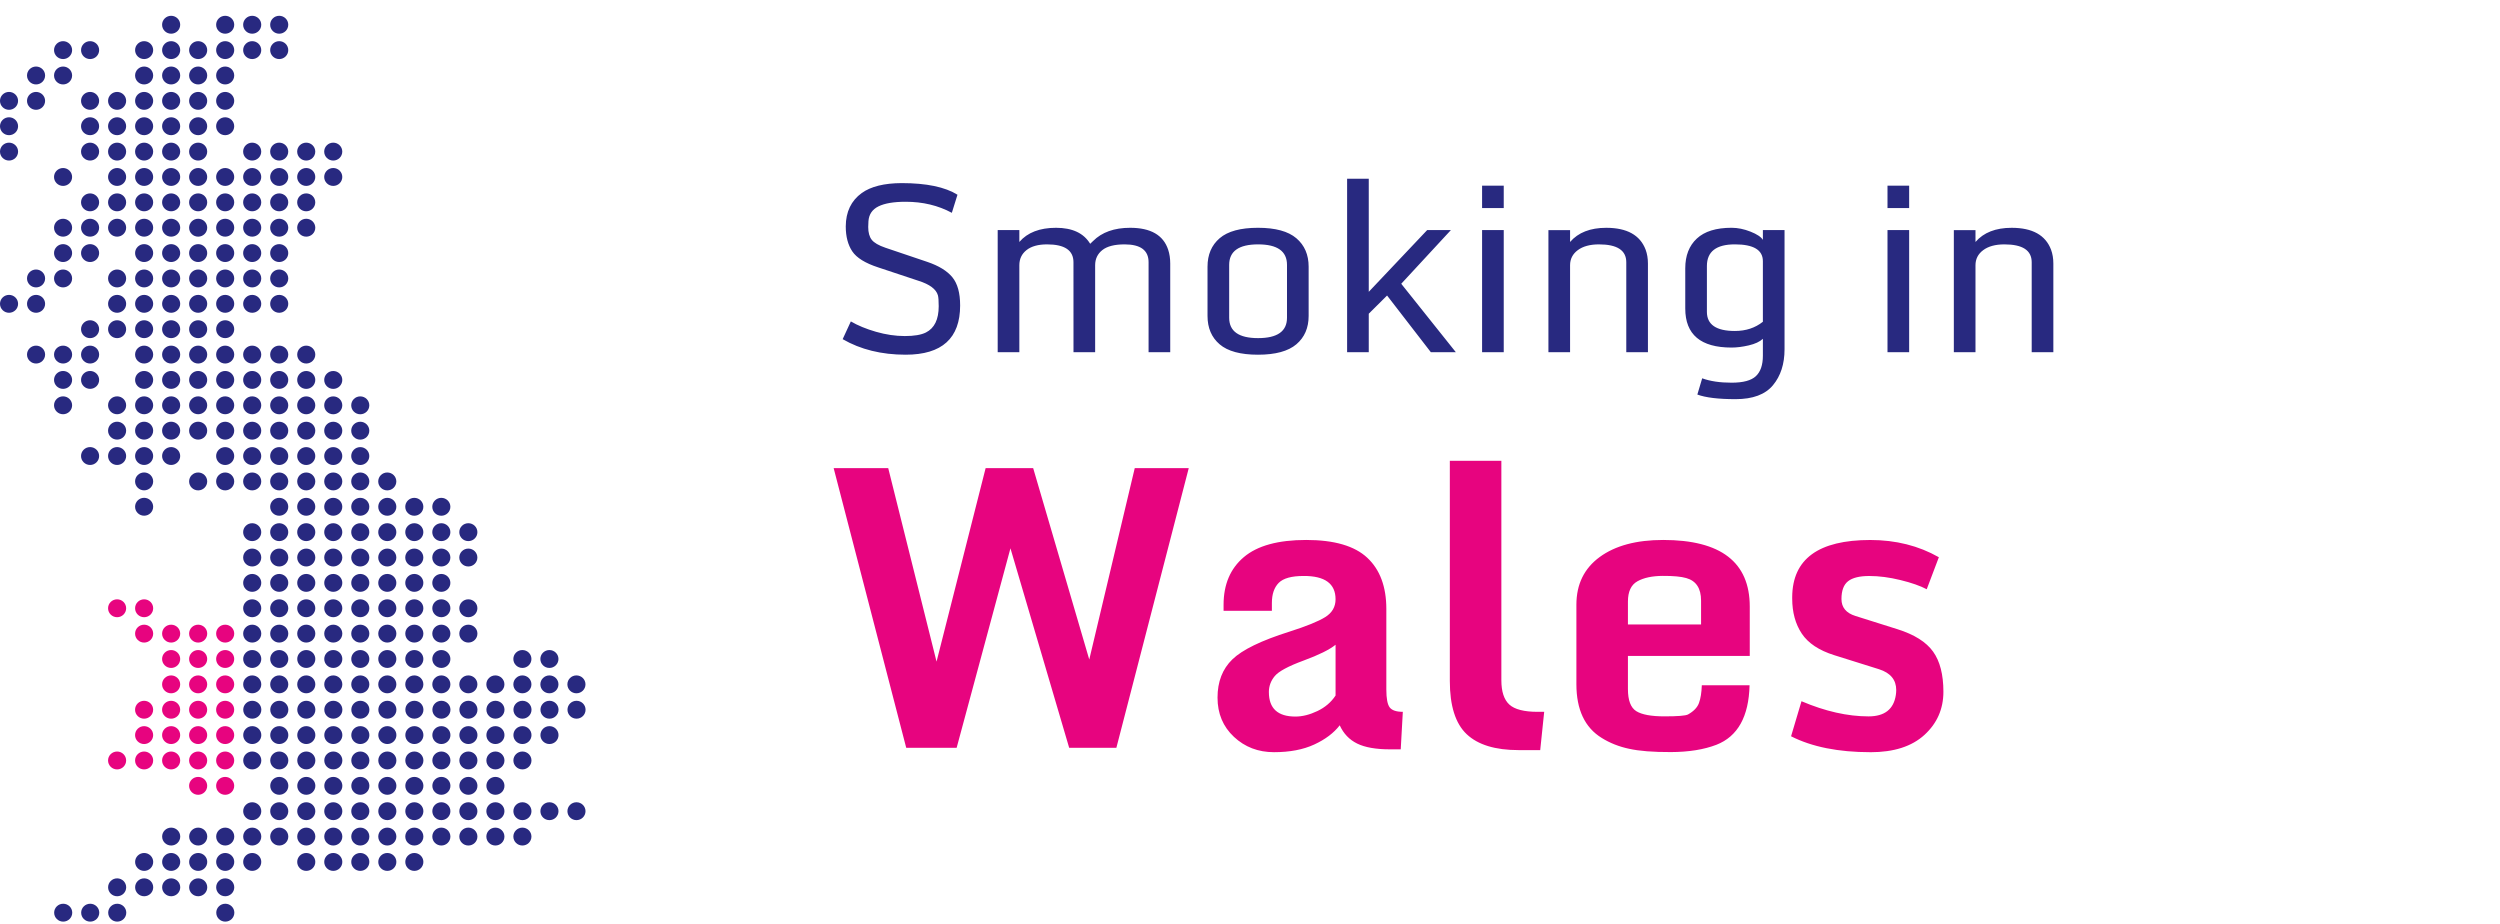
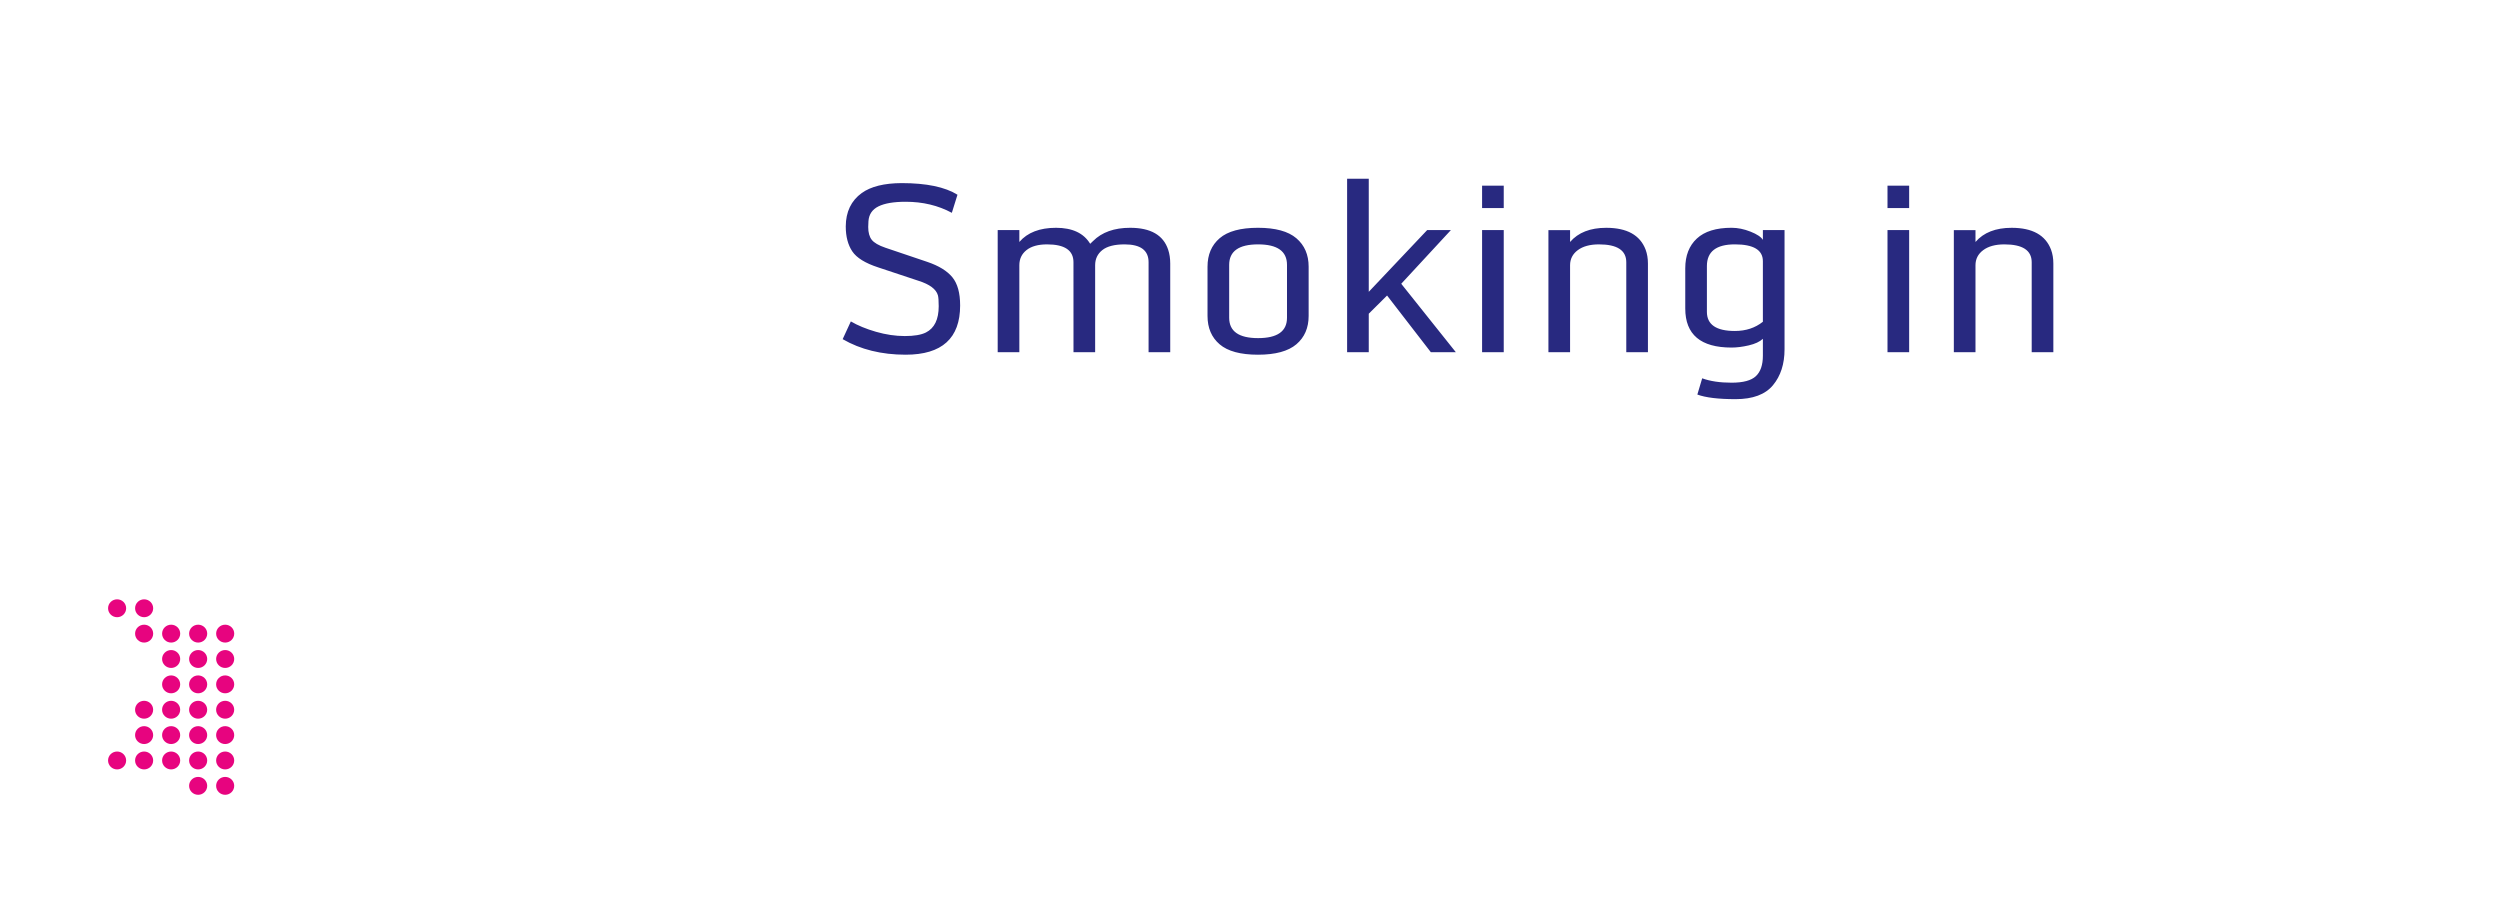
<svg xmlns="http://www.w3.org/2000/svg" height="85" viewBox="0 0 230 85" width="230">
  <g fill="none" fill-rule="evenodd">
    <g transform="translate(0 1)">
      <path d="m11.606 54.96c0 .455-.372.823-.832.823s-.832-.368-.832-.823c0-.454.372-.823.832-.823s.832.369.832.823zm2.486 0c0 .455-.372.823-.832.823-.459 0-.832-.368-.832-.823 0-.454.373-.823.832-.823.46 0 .832.369.832.823zm0 2.334c0 .455-.372.823-.832.823-.459 0-.832-.368-.832-.823 0-.456.373-.823.832-.823.46 0 .832.367.832.823zm2.486 0c0 .455-.373.823-.833.823-.459 0-.832-.368-.832-.823 0-.456.372-.823.832-.823.46 0 .833.367.833.823zm2.485 0c0 .455-.372.823-.832.823-.46 0-.833-.368-.833-.823 0-.456.372-.823.833-.823.459 0 .832.367.832.823zm2.485 0c0 .455-.372.823-.832.823-.46 0-.832-.368-.832-.823 0-.456.372-.823.832-.823.461 0 .832.367.832.823zm-4.971 2.333c0 .456-.373.824-.833.824-.459 0-.832-.367-.832-.824 0-.454.372-.823.832-.823.46 0 .833.369.833.823zm2.485 0c0 .456-.372.824-.832.824-.46 0-.833-.367-.833-.824 0-.454.372-.823.833-.823.459 0 .832.369.832.823zm2.485 0c0 .456-.372.824-.832.824-.46 0-.832-.367-.832-.824 0-.454.372-.823.832-.823.461 0 .832.369.832.823zm-4.971 2.335c0 .454-.373.822-.833.822-.459 0-.832-.368-.832-.822 0-.455.372-.824.832-.824.46 0 .833.368.833.824zm2.485 0c0 .454-.372.822-.832.822-.46 0-.833-.368-.833-.822 0-.455.372-.824.833-.824.459 0 .832.368.832.824zm2.485 0c0 .454-.372.822-.832.822-.46 0-.832-.368-.832-.822 0-.455.372-.824.832-.824.461 0 .832.368.832.824zm-2.485 9.335c0 .455-.372.824-.832.824-.46 0-.833-.368-.833-.824 0-.455.372-.822.833-.822.459 0 .832.367.832.822zm2.485 0c0 .455-.372.824-.832.824-.46 0-.832-.368-.832-.824 0-.455.372-.822.832-.822.461 0 .832.367.832.822zm-9.942-2.334c0 .455-.372.823-.832.823s-.832-.368-.832-.823c0-.455.372-.823.832-.823s.832.368.832.823zm2.486 0c0 .455-.372.823-.832.823-.459 0-.832-.368-.832-.823 0-.455.373-.823.832-.823.46 0 .832.368.832.823zm2.486 0c0 .455-.373.823-.833.823-.459 0-.832-.368-.832-.823 0-.455.372-.823.832-.823.46 0 .833.368.833.823zm2.485 0c0 .455-.372.823-.832.823-.46 0-.833-.368-.833-.823 0-.455.372-.823.833-.823.459 0 .832.368.832.823zm2.485 0c0 .455-.372.823-.832.823-.46 0-.832-.368-.832-.823 0-.455.372-.823.832-.823.461 0 .832.368.832.823zm-7.457-2.334c0 .456-.372.823-.832.823-.459 0-.832-.367-.832-.823s.373-.823.832-.823c.46 0 .832.367.832.823zm2.486 0c0 .456-.373.823-.833.823-.459 0-.832-.367-.832-.823s.372-.823.832-.823c.46 0 .833.367.833.823zm2.485 0c0 .456-.372.823-.832.823-.46 0-.833-.367-.833-.823s.372-.823.833-.823c.459 0 .832.367.832.823zm2.485 0c0 .456-.372.823-.832.823-.46 0-.832-.367-.832-.823s.372-.823.832-.823c.461 0 .832.367.832.823zm-7.457-2.333c0 .455-.372.823-.832.823-.459 0-.832-.368-.832-.823 0-.456.373-.823.832-.823.46 0 .832.367.832.823zm2.486 0c0 .455-.373.823-.833.823-.459 0-.832-.368-.832-.823 0-.456.372-.823.832-.823.46 0 .833.367.833.823zm2.485 0c0 .455-.372.823-.832.823-.46 0-.833-.368-.833-.823 0-.456.372-.823.833-.823.459 0 .832.367.832.823zm2.485 0c0 .455-.372.823-.832.823-.46 0-.832-.368-.832-.823 0-.456.372-.823.832-.823.461 0 .832.367.832.823z" fill="#e7047f" />
      <g fill="#282980">
-         <path d="m19.063 43.291c0 .455-.372.824-.832.824-.46 0-.833-.368-.833-.824 0-.455.372-.822.833-.822.459 0 .832.367.832.822zm2.485 0c0 .455-.372.824-.832.824-.46 0-.832-.368-.832-.824 0-.455.372-.822.832-.822.461 0 .832.367.832.822zm2.486 0c0 .455-.373.824-.833.824-.46 0-.832-.368-.832-.824 0-.455.372-.822.832-.822.46 0 .833.367.833.822zm2.485 0c0 .455-.372.824-.832.824-.459 0-.832-.368-.832-.824 0-.455.373-.822.832-.822.46 0 .832.367.832.822zm2.487 0c0 .455-.374.824-.833.824-.459 0-.831-.368-.831-.824 0-.455.372-.822.831-.822.459 0 .833.367.833.822zm2.484 0c0 .455-.372.824-.831.824-.46 0-.832-.368-.832-.824 0-.455.372-.822.832-.822.459 0 .831.367.831.822zm2.486 0c0 .455-.372.824-.832.824-.46 0-.832-.368-.832-.824 0-.455.372-.822.832-.822.46 0 .832.367.832.822zm2.485 0c0 .455-.372.824-.833.824-.459 0-.832-.368-.832-.824 0-.455.372-.822.832-.822.46 0 .833.367.833.822zm-14.914-2.334c0 .455-.372.823-.832.823-.46 0-.832-.368-.832-.823 0-.455.372-.823.832-.823.461 0 .832.368.832.823zm2.486 0c0 .455-.373.823-.833.823-.46 0-.832-.368-.832-.823 0-.455.372-.823.832-.823.46 0 .833.368.833.823zm2.485 0c0 .455-.372.823-.832.823-.459 0-.832-.368-.832-.823 0-.455.373-.823.832-.823.46 0 .832.368.832.823zm2.487 0c0 .455-.374.823-.833.823-.459 0-.831-.368-.831-.823 0-.455.372-.823.831-.823.459 0 .833.368.833.823zm2.484 0c0 .455-.372.823-.831.823-.46 0-.832-.368-.832-.823 0-.455.372-.823.832-.823.459 0 .831.368.831.823zm2.486 0c0 .455-.372.823-.832.823-.46 0-.832-.368-.832-.823 0-.455.372-.823.832-.823.46 0 .832.368.832.823zm-12.428-2.333c0 .455-.372.823-.832.823-.46 0-.832-.368-.832-.823 0-.456.372-.824.832-.824.461 0 .832.368.832.824zm2.486 0c0 .455-.373.823-.833.823-.46 0-.832-.368-.832-.823 0-.456.372-.824.832-.824.46 0 .833.368.833.824zm2.485 0c0 .455-.372.823-.832.823-.459 0-.832-.368-.832-.823 0-.456.373-.824.832-.824.46 0 .832.368.832.824zm2.487 0c0 .455-.374.823-.833.823-.459 0-.832-.368-.832-.823 0-.456.373-.824.832-.824.459 0 .833.368.833.824zm2.484 0c0 .455-.372.823-.831.823-.46 0-.832-.368-.832-.823 0-.456.372-.824.832-.824.459 0 .831.368.831.824zm2.486 0c0 .455-.372.823-.832.823-.46 0-.832-.368-.832-.823 0-.456.372-.824.832-.824.46 0 .832.368.832.824zm-7.457-2.335c0 .455-.372.824-.832.824-.459 0-.832-.369-.832-.824 0-.456.373-.822.832-.822.46 0 .832.367.832.822zm2.486 0c0 .455-.373.824-.833.824-.459 0-.832-.369-.832-.824 0-.456.372-.822.832-.822.46 0 .833.367.833.822zm2.485 0c0 .455-.372.824-.832.824-.459 0-.832-.369-.832-.824 0-.456.372-.822.832-.822.46 0 .832.367.832.822zm2.486 0c0 .455-.372.824-.832.824s-.832-.369-.832-.824c0-.456.372-.822.832-.822s.832.367.832.822zm-4.97-2.334c0 .455-.374.823-.833.823-.459 0-.832-.368-.832-.823 0-.455.373-.823.832-.823.459 0 .833.368.833.823zm2.484 0c0 .455-.372.823-.831.823-.46 0-.832-.368-.832-.823 0-.455.372-.823.832-.823.459 0 .831.368.831.823zm-4.971 11.67c0 .455-.372.823-.832.823-.459 0-.832-.368-.832-.823 0-.456.373-.824.832-.824.46 0 .832.368.832.824zm2.486 0c0 .455-.373.823-.833.823-.459 0-.832-.368-.832-.823 0-.456.372-.824.832-.824.46 0 .833.368.833.824zm2.485 0c0 .455-.372.823-.832.823-.459 0-.832-.368-.832-.823 0-.456.372-.824.832-.824.46 0 .832.368.832.824zm2.486 0c0 .455-.372.823-.832.823s-.832-.368-.832-.823c0-.456.372-.824.832-.824s.832.368.832.824zm2.486 0c0 .455-.372.823-.832.823s-.832-.368-.832-.823c0-.456.372-.824.832-.824s.832.368.832.824zm2.485 0c0 .455-.372.823-.832.823-.459 0-.832-.368-.832-.823 0-.456.373-.824.832-.824.459 0 .832.368.832.824zm2.486 0c0 .455-.373.823-.832.823-.46 0-.832-.368-.832-.823 0-.456.372-.824.832-.824.459 0 .832.368.832.824zm0 7.002c0 .454-.373.822-.832.822-.46 0-.832-.368-.832-.822 0-.456.372-.824.832-.824.459 0 .832.368.832.824zm-17.399-2.334c0 .455-.373.823-.833.823-.46 0-.832-.368-.832-.823 0-.456.372-.823.832-.823.46 0 .833.367.833.823zm2.485 0c0 .455-.372.823-.832.823-.459 0-.832-.368-.832-.823 0-.456.373-.823.832-.823.46 0 .832.367.832.823zm2.487 0c0 .455-.374.823-.833.823-.459 0-.831-.368-.831-.823 0-.456.372-.823.831-.823.459 0 .833.367.833.823zm2.484 0c0 .455-.372.823-.831.823-.46 0-.832-.368-.832-.823 0-.456.372-.823.832-.823.459 0 .831.367.831.823zm2.486 0c0 .455-.372.823-.832.823-.46 0-.832-.368-.832-.823 0-.456.372-.823.832-.823.46 0 .832.367.832.823zm2.485 0c0 .455-.372.823-.833.823-.459 0-.832-.368-.832-.823 0-.456.372-.823.832-.823.46 0 .833.367.833.823zm2.485 0c0 .455-.372.823-.832.823-.459 0-.833-.368-.833-.823 0-.456.373-.823.833-.823.459 0 .832.367.832.823zm2.486 0c0 .455-.373.823-.832.823-.46 0-.832-.368-.832-.823 0-.456.372-.823.832-.823.459 0 .832.367.832.823zm2.485 0c0 .455-.372.823-.832.823-.459 0-.832-.368-.832-.823 0-.456.372-.823.832-.823.46 0 .832.367.832.823zm-19.884-2.334c0 .455-.373.823-.833.823-.46 0-.832-.368-.832-.823 0-.454.372-.823.832-.823.46 0 .833.368.833.823zm2.485 0c0 .455-.372.823-.832.823-.459 0-.832-.368-.832-.823 0-.454.373-.823.832-.823.46 0 .832.368.832.823zm2.487 0c0 .455-.374.823-.833.823-.459 0-.832-.368-.832-.823 0-.454.373-.823.832-.823.459 0 .833.368.833.823zm2.484 0c0 .455-.372.823-.831.823-.46 0-.832-.368-.832-.823 0-.454.372-.823.832-.823.459 0 .831.368.831.823zm2.486 0c0 .455-.372.823-.832.823-.46 0-.832-.368-.832-.823 0-.454.372-.823.832-.823.46 0 .832.368.832.823zm2.486 0c0 .455-.372.823-.833.823-.459 0-.832-.368-.832-.823 0-.454.372-.823.832-.823.461 0 .833.368.833.823zm2.485 0c0 .455-.372.823-.831.823-.46 0-.833-.368-.833-.823 0-.454.373-.823.833-.823.459 0 .831.368.831.823zm2.486 0c0 .455-.372.823-.832.823-.46 0-.833-.368-.833-.823 0-.454.373-.823.833-.823.459 0 .832.368.832.823zm2.486 0c0 .455-.372.823-.833.823-.459 0-.832-.368-.832-.823 0-.454.372-.823.832-.823.461 0 .833.368.833.823zm-19.885 7.001c0 .455-.373.823-.833.823-.46 0-.832-.368-.832-.823 0-.454.372-.823.832-.823.46 0 .833.369.833.823zm2.485 0c0 .455-.372.823-.832.823-.459 0-.832-.368-.832-.823 0-.454.373-.823.832-.823.46 0 .832.369.832.823zm2.486 0c0 .455-.373.823-.833.823-.459 0-.832-.368-.832-.823 0-.454.372-.823.832-.823.46 0 .833.369.833.823zm2.485 0c0 .455-.372.823-.832.823-.459 0-.832-.368-.832-.823 0-.454.372-.823.832-.823.46 0 .832.369.832.823zm2.486 0c0 .455-.372.823-.832.823s-.832-.368-.832-.823c0-.454.372-.823.832-.823s.832.369.832.823zm2.486 0c0 .455-.372.823-.832.823s-.832-.368-.832-.823c0-.454.372-.823.832-.823s.832.369.832.823zm2.485 0c0 .455-.372.823-.832.823-.459 0-.832-.368-.832-.823 0-.454.373-.823.832-.823.459 0 .832.369.832.823zm2.486 0c0 .455-.373.823-.832.823-.46 0-.832-.368-.832-.823 0-.454.372-.823.832-.823.459 0 .832.369.832.823zm2.485 0c0 .455-.372.823-.832.823-.459 0-.832-.368-.832-.823 0-.454.372-.823.832-.823.46 0 .832.369.832.823zm-19.884-2.333c0 .454-.373.822-.833.822-.46 0-.832-.368-.832-.822 0-.456.372-.824.832-.824.46 0 .833.368.833.824zm2.485 0c0 .454-.372.822-.832.822-.459 0-.832-.368-.832-.822 0-.456.373-.824.832-.824.46 0 .832.368.832.824zm2.487 0c0 .454-.374.822-.833.822-.459 0-.832-.368-.832-.822 0-.456.373-.824.832-.824.459 0 .833.368.833.824zm2.484 0c0 .454-.372.822-.831.822-.46 0-.832-.368-.832-.822 0-.456.372-.824.832-.824.459 0 .831.368.831.824zm2.486 0c0 .454-.372.822-.832.822-.46 0-.832-.368-.832-.822 0-.456.372-.824.832-.824.46 0 .832.368.832.824zm2.485 0c0 .454-.372.822-.833.822-.459 0-.832-.368-.832-.822 0-.456.372-.824.832-.824.46 0 .833.368.833.824zm2.485 0c0 .454-.372.822-.832.822-.459 0-.833-.368-.833-.822 0-.456.373-.824.833-.824.459 0 .832.368.832.824zm-14.912 4.667c0 .455-.373.823-.833.823-.46 0-.832-.368-.832-.823 0-.456.372-.823.832-.823.46 0 .833.367.833.823zm2.485 0c0 .455-.372.823-.832.823-.459 0-.832-.368-.832-.823 0-.456.373-.823.832-.823.46 0 .832.367.832.823zm2.487 0c0 .455-.374.823-.833.823-.459 0-.832-.368-.832-.823 0-.456.373-.823.832-.823.459 0 .833.367.833.823zm2.484 0c0 .455-.372.823-.831.823-.46 0-.832-.368-.832-.823 0-.456.372-.823.832-.823.459 0 .831.367.831.823zm2.486 0c0 .455-.372.823-.832.823-.46 0-.832-.368-.832-.823 0-.456.372-.823.832-.823.46 0 .832.367.832.823zm2.486 0c0 .455-.372.823-.833.823-.459 0-.832-.368-.832-.823 0-.456.372-.823.832-.823.461 0 .833.367.833.823zm2.485 0c0 .455-.372.823-.831.823-.46 0-.833-.368-.833-.823 0-.456.373-.823.833-.823.459 0 .831.367.831.823zm2.486 0c0 .455-.372.823-.832.823-.46 0-.833-.368-.833-.823 0-.456.373-.823.833-.823.459 0 .832.367.832.823zm2.486 0c0 .455-.372.823-.833.823-.459 0-.832-.368-.832-.823 0-.456.372-.823.832-.823.461 0 .833.367.833.823zm-19.885 2.333c0 .456-.373.824-.833.824-.46 0-.832-.367-.832-.824 0-.454.372-.823.832-.823.46 0 .833.369.833.823zm2.485 0c0 .456-.372.824-.832.824-.459 0-.832-.367-.832-.824 0-.454.373-.823.832-.823.46 0 .832.369.832.823zm2.487 0c0 .456-.374.824-.833.824-.459 0-.831-.367-.831-.824 0-.454.372-.823.831-.823.459 0 .833.369.833.823zm2.484 0c0 .456-.372.824-.831.824-.46 0-.832-.367-.832-.824 0-.454.372-.823.832-.823.459 0 .831.369.831.823zm2.486 0c0 .456-.372.824-.832.824-.46 0-.832-.367-.832-.824 0-.454.372-.823.832-.823.46 0 .832.369.832.823zm2.485 0c0 .456-.372.824-.833.824-.459 0-.832-.367-.832-.824 0-.454.372-.823.832-.823.46 0 .833.369.833.823zm2.485 0c0 .456-.372.824-.832.824-.459 0-.833-.367-.833-.824 0-.454.373-.823.833-.823.459 0 .832.369.832.823zm2.486 0c0 .456-.373.824-.832.824-.46 0-.832-.367-.832-.824 0-.454.372-.823.832-.823.459 0 .832.369.832.823zm7.456 0c0 .456-.372.824-.832.824-.459 0-.832-.367-.832-.824 0-.454.373-.823.832-.823.46 0 .832.369.832.823zm2.486 0c0 .456-.372.824-.832.824-.46 0-.833-.367-.833-.824 0-.454.373-.823.833-.823.459 0 .832.369.832.823zm-27.341 2.335c0 .454-.373.822-.833.822-.46 0-.832-.368-.832-.822 0-.455.372-.824.832-.824.46 0 .833.368.833.824zm2.485 0c0 .454-.372.822-.832.822-.459 0-.832-.368-.832-.822 0-.455.373-.824.832-.824.46 0 .832.368.832.824zm2.487 0c0 .454-.374.822-.833.822-.459 0-.832-.368-.832-.822 0-.455.373-.824.832-.824.459 0 .833.368.833.824zm2.484 0c0 .454-.372.822-.831.822-.46 0-.832-.368-.832-.822 0-.455.372-.824.832-.824.459 0 .831.368.831.824zm2.486 0c0 .454-.372.822-.832.822-.46 0-.832-.368-.832-.822 0-.455.372-.824.832-.824.46 0 .832.368.832.824zm2.485 0c0 .454-.372.822-.833.822-.459 0-.832-.368-.832-.822 0-.455.372-.824.832-.824.46 0 .833.368.833.824zm2.485 0c0 .454-.372.822-.832.822-.459 0-.833-.368-.833-.822 0-.455.373-.824.833-.824.459 0 .832.368.832.824zm2.486 0c0 .454-.373.822-.832.822-.46 0-.832-.368-.832-.822 0-.455.372-.824.832-.824.459 0 .832.368.832.824zm2.485 0c0 .454-.372.822-.832.822-.459 0-.832-.368-.832-.822 0-.455.372-.824.832-.824.46 0 .832.368.832.824zm2.486 0c0 .454-.372.822-.832.822-.46 0-.832-.368-.832-.822 0-.455.372-.824.832-.824.46 0 .832.368.832.824zm2.485 0c0 .454-.372.822-.832.822-.459 0-.832-.368-.832-.822 0-.455.373-.824.832-.824.46 0 .832.368.832.824zm2.486 0c0 .454-.372.822-.832.822-.46 0-.833-.368-.833-.822 0-.455.373-.824.833-.824.459 0 .832.368.832.824zm2.486 0c0 .454-.372.822-.833.822-.459 0-.832-.368-.832-.822 0-.455.372-.824.832-.824.461 0 .833.368.833.824zm-42.255 18.671c0 .455-.372.823-.832.823s-.832-.368-.832-.823c0-.455.372-.824.832-.824s.832.369.832.824zm2.486 0c0 .455-.372.823-.832.823-.459 0-.832-.368-.832-.823 0-.455.373-.824.832-.824.46 0 .832.369.832.824zm2.486 0c0 .455-.373.823-.833.823-.459 0-.832-.368-.832-.823 0-.455.372-.824.832-.824.46 0 .833.369.833.824zm2.485 0c0 .455-.372.823-.832.823-.46 0-.833-.368-.833-.823 0-.455.372-.824.833-.824.459 0 .832.369.832.824zm2.485 0c0 .455-.372.823-.832.823-.46 0-.832-.368-.832-.823 0-.455.372-.824.832-.824.461 0 .832.369.832.824zm-7.457-2.335c0 .456-.372.824-.832.824-.459 0-.832-.369-.832-.824 0-.455.373-.823.832-.823.46 0 .832.368.832.823zm2.486 0c0 .456-.373.824-.833.824-.459 0-.832-.369-.832-.824 0-.455.372-.823.832-.823.46 0 .833.368.833.823zm2.485 0c0 .456-.372.824-.832.824-.46 0-.833-.369-.833-.824 0-.455.372-.823.833-.823.459 0 .832.368.832.823zm2.485 0c0 .456-.372.824-.832.824-.46 0-.832-.369-.832-.824 0-.455.372-.823.832-.823.461 0 .832.368.832.823zm2.486 0c0 .456-.373.824-.833.824-.46 0-.832-.369-.832-.824 0-.455.372-.823.832-.823.46 0 .833.368.833.823zm4.971 0c0 .456-.373.824-.833.824-.459 0-.832-.369-.832-.824 0-.455.372-.823.832-.823.46 0 .833.368.833.823zm2.485 0c0 .456-.372.824-.832.824-.459 0-.832-.369-.832-.824 0-.455.372-.823.832-.823.46 0 .832.368.832.823zm2.486 0c0 .456-.372.824-.832.824s-.832-.369-.832-.824c0-.455.372-.823.832-.823s.832.368.832.823zm2.486 0c0 .456-.372.824-.832.824s-.832-.369-.832-.824c0-.455.372-.823.832-.823s.832.368.832.823zm2.485 0c0 .456-.372.824-.832.824-.459 0-.832-.369-.832-.824 0-.455.373-.823.832-.823.459 0 .832.368.832.823zm-22.369-2.333c0 .455-.373.823-.833.823-.459 0-.832-.368-.832-.823 0-.455.372-.823.832-.823.46 0 .833.368.833.823zm2.485 0c0 .455-.372.823-.832.823-.46 0-.833-.368-.833-.823 0-.455.372-.823.833-.823.459 0 .832.368.832.823zm2.485 0c0 .455-.372.823-.832.823-.46 0-.832-.368-.832-.823 0-.455.372-.823.832-.823.461 0 .832.368.832.823zm2.486 0c0 .455-.373.823-.833.823-.46 0-.832-.368-.832-.823 0-.455.372-.823.832-.823.46 0 .833.368.833.823zm2.485 0c0 .455-.372.823-.832.823-.459 0-.832-.368-.832-.823 0-.455.373-.823.832-.823.46 0 .832.368.832.823zm2.487 0c0 .455-.374.823-.833.823-.459 0-.832-.368-.832-.823 0-.455.373-.823.832-.823.459 0 .833.368.833.823zm2.484 0c0 .455-.372.823-.831.823-.46 0-.832-.368-.832-.823 0-.455.372-.823.832-.823.459 0 .831.368.831.823zm2.486 0c0 .455-.372.823-.832.823-.46 0-.832-.368-.832-.823 0-.455.372-.823.832-.823.46 0 .832.368.832.823zm2.485 0c0 .455-.372.823-.833.823-.459 0-.832-.368-.832-.823 0-.455.372-.823.832-.823.46 0 .833.368.833.823zm2.485 0c0 .455-.372.823-.832.823-.459 0-.833-.368-.833-.823 0-.455.373-.823.833-.823.459 0 .832.368.832.823zm2.486 0c0 .455-.373.823-.832.823-.46 0-.832-.368-.832-.823 0-.455.372-.823.832-.823.459 0 .832.368.832.823zm2.485 0c0 .455-.372.823-.832.823-.459 0-.832-.368-.832-.823 0-.455.372-.823.832-.823.46 0 .832.368.832.823zm2.486 0c0 .455-.372.823-.832.823-.46 0-.832-.368-.832-.823 0-.455.372-.823.832-.823.46 0 .832.368.832.823zm2.485 0c0 .455-.372.823-.832.823-.459 0-.832-.368-.832-.823 0-.455.373-.823.832-.823.46 0 .832.368.832.823zm-24.855-2.334c0 .455-.373.822-.833.822-.46 0-.832-.367-.832-.822 0-.455.372-.823.832-.823.46 0 .833.368.833.823zm2.485 0c0 .455-.372.822-.832.822-.459 0-.832-.367-.832-.822 0-.455.373-.823.832-.823.46 0 .832.368.832.823zm2.486 0c0 .455-.373.822-.833.822-.459 0-.832-.367-.832-.822 0-.455.372-.823.832-.823.46 0 .833.368.833.823zm2.485 0c0 .455-.372.822-.832.822-.459 0-.832-.367-.832-.822 0-.455.372-.823.832-.823.46 0 .832.368.832.823zm2.486 0c0 .455-.372.822-.832.822s-.832-.367-.832-.822c0-.455.372-.823.832-.823s.832.368.832.823zm2.486 0c0 .455-.372.822-.832.822s-.832-.367-.832-.822c0-.455.372-.823.832-.823s.832.368.832.823zm2.485 0c0 .455-.372.822-.832.822-.459 0-.832-.367-.832-.822 0-.455.373-.823.832-.823.459 0 .832.368.832.823zm2.486 0c0 .455-.373.822-.832.822-.46 0-.832-.367-.832-.822 0-.455.372-.823.832-.823.459 0 .832.368.832.823zm2.485 0c0 .455-.372.822-.832.822-.459 0-.832-.367-.832-.822 0-.455.372-.823.832-.823.46 0 .832.368.832.823zm2.486 0c0 .455-.372.822-.832.822-.46 0-.833-.367-.833-.822 0-.455.372-.823.833-.823.46 0 .832.368.832.823zm2.486 0c0 .455-.372.822-.832.822-.459 0-.832-.367-.832-.822 0-.455.372-.823.832-.823.46 0 .832.368.832.823zm2.486 0c0 .455-.372.822-.832.822-.46 0-.832-.367-.832-.822 0-.455.372-.823.832-.823.459 0 .832.368.832.823zm2.486 0c0 .455-.372.822-.832.822-.46 0-.832-.367-.832-.822 0-.455.372-.823.832-.823.46 0 .832.368.832.823zm-27.341-2.334c0 .455-.372.824-.832.824-.459 0-.832-.368-.832-.824 0-.455.373-.822.832-.822.46 0 .832.367.832.822zm2.487 0c0 .455-.374.824-.833.824-.459 0-.832-.368-.832-.824 0-.455.373-.822.832-.822.459 0 .833.367.833.822zm2.484 0c0 .455-.372.824-.831.824-.46 0-.832-.368-.832-.824 0-.455.372-.822.832-.822.459 0 .831.367.831.822zm2.486 0c0 .455-.372.824-.832.824-.46 0-.832-.368-.832-.824 0-.455.372-.822.832-.822.46 0 .832.367.832.822zm2.485 0c0 .455-.372.824-.833.824-.459 0-.832-.368-.832-.824 0-.455.372-.822.832-.822.46 0 .833.367.833.822zm2.485 0c0 .455-.372.824-.832.824-.459 0-.833-.368-.833-.824 0-.455.373-.822.833-.822.459 0 .832.367.832.822zm2.486 0c0 .455-.373.824-.832.824-.46 0-.832-.368-.832-.824 0-.455.372-.822.832-.822.459 0 .832.367.832.822zm2.485 0c0 .455-.372.824-.832.824-.459 0-.832-.368-.832-.824 0-.455.372-.822.832-.822.46 0 .832.367.832.822zm2.486 0c0 .455-.372.824-.832.824-.46 0-.832-.368-.832-.824 0-.455.372-.822.832-.822.46 0 .832.367.832.822zm-22.37-2.334c0 .455-.373.823-.833.823-.46 0-.832-.368-.832-.823 0-.455.372-.823.832-.823.46 0 .833.368.833.823zm2.485 0c0 .455-.372.823-.832.823-.459 0-.832-.368-.832-.823 0-.455.373-.823.832-.823.46 0 .832.368.832.823zm2.487 0c0 .455-.374.823-.833.823-.459 0-.831-.368-.831-.823 0-.455.372-.823.831-.823.459 0 .833.368.833.823zm2.484 0c0 .455-.372.823-.831.823-.46 0-.832-.368-.832-.823 0-.455.372-.823.832-.823.459 0 .831.368.831.823zm2.486 0c0 .455-.372.823-.832.823-.46 0-.832-.368-.832-.823 0-.455.372-.823.832-.823.46 0 .832.368.832.823zm2.485 0c0 .455-.372.823-.833.823-.459 0-.832-.368-.832-.823 0-.455.372-.823.832-.823.46 0 .833.368.833.823zm2.485 0c0 .455-.372.823-.832.823-.459 0-.833-.368-.833-.823 0-.455.373-.823.833-.823.459 0 .832.368.832.823zm2.486 0c0 .455-.373.823-.832.823-.46 0-.832-.368-.832-.823 0-.455.372-.823.832-.823.459 0 .832.368.832.823zm2.485 0c0 .455-.372.823-.832.823-.459 0-.832-.368-.832-.823 0-.455.372-.823.832-.823.46 0 .832.368.832.823zm2.486 0c0 .455-.372.823-.832.823-.46 0-.832-.368-.832-.823 0-.455.372-.823.832-.823.46 0 .832.368.832.823zm2.485 0c0 .455-.372.823-.832.823-.459 0-.832-.368-.832-.823 0-.455.373-.823.832-.823.46 0 .832.368.832.823zm-24.855-2.334c0 .456-.373.823-.833.823-.46 0-.832-.367-.832-.823s.372-.823.832-.823c.46 0 .833.367.833.823zm2.485 0c0 .456-.372.823-.832.823-.459 0-.832-.367-.832-.823s.373-.823.832-.823c.46 0 .832.367.832.823zm2.487 0c0 .456-.374.823-.833.823-.459 0-.832-.367-.832-.823s.373-.823.832-.823c.459 0 .833.367.833.823zm2.484 0c0 .456-.372.823-.831.823-.46 0-.832-.367-.832-.823s.372-.823.832-.823c.459 0 .831.367.831.823zm2.486 0c0 .456-.372.823-.832.823-.46 0-.832-.367-.832-.823s.372-.823.832-.823c.46 0 .832.367.832.823zm2.486 0c0 .456-.372.823-.833.823-.459 0-.832-.367-.832-.823s.372-.823.832-.823c.461 0 .833.367.833.823zm2.485 0c0 .456-.372.823-.831.823-.46 0-.833-.367-.833-.823s.373-.823.833-.823c.459 0 .831.367.831.823zm2.486 0c0 .456-.372.823-.832.823-.46 0-.833-.367-.833-.823s.373-.823.833-.823c.459 0 .832.367.832.823zm2.486 0c0 .456-.372.823-.833.823-.459 0-.832-.367-.832-.823s.372-.823.832-.823c.461 0 .833.367.833.823zm2.486 0c0 .456-.373.823-.833.823s-.832-.367-.832-.823.372-.823.832-.823.833.367.833.823zm2.485 0c0 .456-.372.823-.832.823s-.832-.367-.832-.823.373-.823.832-.823.832.367.832.823zm2.486 0c0 .456-.373.823-.832.823-.459 0-.832-.367-.832-.823s.373-.823.832-.823c.459 0 .832.367.832.823zm-27.341-2.333c0 .455-.373.823-.833.823-.46 0-.832-.368-.832-.823 0-.456.372-.823.832-.823.46 0 .833.367.833.823zm2.485 0c0 .455-.372.823-.832.823-.459 0-.832-.368-.832-.823 0-.456.373-.823.832-.823.46 0 .832.367.832.823zm2.486 0c0 .455-.373.823-.833.823-.459 0-.832-.368-.832-.823 0-.456.372-.823.832-.823.46 0 .833.367.833.823zm2.485 0c0 .455-.372.823-.832.823-.459 0-.832-.368-.832-.823 0-.456.372-.823.832-.823.46 0 .832.367.832.823zm2.486 0c0 .455-.372.823-.832.823s-.832-.368-.832-.823c0-.456.372-.823.832-.823s.832.367.832.823zm2.486 0c0 .455-.372.823-.832.823s-.832-.368-.832-.823c0-.456.372-.823.832-.823s.832.367.832.823zm2.485 0c0 .455-.372.823-.832.823-.459 0-.832-.368-.832-.823 0-.456.373-.823.832-.823.459 0 .832.367.832.823zm2.486 0c0 .455-.373.823-.832.823-.46 0-.832-.368-.832-.823 0-.456.372-.823.832-.823.459 0 .832.367.832.823zm2.485 0c0 .455-.372.823-.832.823-.459 0-.832-.368-.832-.823 0-.456.372-.823.832-.823.46 0 .832.367.832.823zm2.486 0c0 .455-.372.823-.832.823-.46 0-.833-.368-.833-.823 0-.456.372-.823.833-.823.46 0 .832.367.832.823zm2.486 0c0 .455-.372.823-.832.823-.459 0-.832-.368-.832-.823 0-.456.372-.823.832-.823.46 0 .832.367.832.823zm2.486 0c0 .455-.372.823-.832.823-.46 0-.832-.368-.832-.823 0-.456.372-.823.832-.823.459 0 .832.367.832.823zm2.486 0c0 .455-.372.823-.832.823-.46 0-.832-.368-.832-.823 0-.456.372-.823.832-.823.46 0 .832.367.832.823zm-47.226 18.672c0 .454-.372.823-.832.823-.46 0-.832-.368-.832-.823 0-.455.372-.823.832-.823.459 0 .832.368.832.823zm2.486 0c0 .454-.372.823-.832.823-.46 0-.833-.368-.833-.823 0-.455.372-.823.833-.823.459 0 .832.368.832.823zm2.485 0c0 .454-.372.823-.832.823s-.832-.368-.832-.823c0-.455.372-.823.832-.823s.832.368.832.823zm9.942 0c0 .454-.372.823-.832.823-.46 0-.832-.368-.832-.823 0-.455.372-.823.832-.823.461 0 .832.368.832.823z" />
-         <path d="m4.15 31.621c0 .455-.373.823-.833.823-.459 0-.832-.368-.832-.823 0-.455.372-.823.832-.823.46 0 .833.368.833.823zm2.485 0c0 .455-.372.823-.832.823-.46 0-.832-.368-.832-.823 0-.455.372-.823.832-.823.459 0 .832.368.832.823zm2.486 0c0 .455-.372.823-.832.823-.46 0-.833-.368-.833-.823 0-.455.372-.823.833-.823.459 0 .832.368.832.823zm4.971 0c0 .455-.372.823-.832.823-.459 0-.832-.368-.832-.823 0-.455.373-.823.832-.823.46 0 .832.368.832.823zm2.486 0c0 .455-.373.823-.833.823-.459 0-.832-.368-.832-.823 0-.455.372-.823.832-.823.46 0 .833.368.833.823zm2.485 0c0 .455-.372.823-.832.823-.46 0-.833-.368-.833-.823 0-.455.372-.823.833-.823.459 0 .832.368.832.823zm2.485 0c0 .455-.372.823-.832.823-.46 0-.832-.368-.832-.823 0-.455.372-.823.832-.823.461 0 .832.368.832.823zm2.486 0c0 .455-.373.823-.833.823-.46 0-.832-.368-.832-.823 0-.455.372-.823.832-.823.46 0 .833.368.833.823zm2.485 0c0 .455-.372.823-.832.823-.459 0-.832-.368-.832-.823 0-.455.373-.823.832-.823.46 0 .832.368.832.823zm2.487 0c0 .455-.374.823-.833.823-.459 0-.831-.368-.831-.823 0-.455.372-.823.831-.823.459 0 .833.368.833.823zm-19.886-2.334c0 .455-.372.822-.832.822-.46 0-.833-.367-.833-.822 0-.456.372-.824.833-.824.459 0 .832.368.832.824zm2.485 0c0 .455-.372.822-.832.822s-.832-.367-.832-.822c0-.456.372-.824.832-.824s.832.368.832.824zm2.486 0c0 .455-.372.822-.832.822-.459 0-.832-.367-.832-.822 0-.456.373-.824.832-.824.46 0 .832.368.832.824zm2.486 0c0 .455-.373.822-.833.822-.459 0-.832-.367-.832-.822 0-.456.372-.824.832-.824.46 0 .833.368.833.824zm2.485 0c0 .455-.372.822-.832.822-.46 0-.833-.367-.833-.822 0-.456.372-.824.833-.824.459 0 .832.368.832.824zm2.485 0c0 .455-.372.822-.832.822-.46 0-.832-.367-.832-.822 0-.456.372-.824.832-.824.461 0 .832.368.832.824zm-19.884-2.334c0 .454-.373.823-.833.823-.46 0-.832-.369-.832-.823 0-.456.372-.824.832-.824.46 0 .833.368.833.824zm2.486 0c0 .454-.373.823-.833.823-.459 0-.832-.369-.832-.823 0-.456.372-.824.832-.824.46 0 .833.368.833.824zm7.456 0c0 .454-.372.823-.832.823s-.832-.369-.832-.823c0-.456.372-.824.832-.824s.832.368.832.824zm2.486 0c0 .454-.372.823-.832.823-.459 0-.832-.369-.832-.823 0-.456.373-.824.832-.824.46 0 .832.368.832.824zm2.486 0c0 .454-.373.823-.833.823-.459 0-.832-.369-.832-.823 0-.456.372-.824.832-.824.46 0 .833.368.833.824zm2.485 0c0 .454-.372.823-.832.823-.46 0-.833-.369-.833-.823 0-.456.372-.824.833-.824.459 0 .832.368.832.824zm2.485 0c0 .454-.372.823-.832.823-.46 0-.832-.369-.832-.823 0-.456.372-.824.832-.824.461 0 .832.368.832.824zm2.486 0c0 .454-.373.823-.833.823-.46 0-.832-.369-.832-.823 0-.456.372-.824.832-.824.46 0 .833.368.833.824zm2.485 0c0 .454-.372.823-.832.823-.459 0-.832-.369-.832-.823 0-.456.373-.824.832-.824.46 0 .832.368.832.824zm-22.37-2.335c0 .455-.373.823-.833.823-.459 0-.832-.368-.832-.823 0-.454.372-.823.832-.823.46 0 .833.368.833.823zm2.485 0c0 .455-.372.823-.832.823-.46 0-.832-.368-.832-.823 0-.454.372-.823.832-.823.459 0 .832.368.832.823zm4.971 0c0 .455-.372.823-.832.823s-.832-.368-.832-.823c0-.454.372-.823.832-.823s.832.368.832.823zm2.486 0c0 .455-.372.823-.832.823-.459 0-.832-.368-.832-.823 0-.454.373-.823.832-.823.46 0 .832.368.832.823zm2.486 0c0 .455-.373.823-.833.823-.459 0-.832-.368-.832-.823 0-.454.372-.823.832-.823.46 0 .833.368.833.823zm2.485 0c0 .455-.372.823-.832.823-.46 0-.833-.368-.833-.823 0-.454.372-.823.833-.823.459 0 .832.368.832.823zm2.485 0c0 .455-.372.823-.832.823-.46 0-.832-.368-.832-.823 0-.454.372-.823.832-.823.461 0 .832.368.832.823zm2.486 0c0 .455-.373.823-.833.823-.46 0-.832-.368-.832-.823 0-.454.372-.823.832-.823.46 0 .833.368.833.823zm2.485 0c0 .455-.372.823-.832.823-.459 0-.832-.368-.832-.823 0-.454.373-.823.832-.823.46 0 .832.368.832.823zm-19.885-2.334c0 .454-.372.823-.832.823-.46 0-.832-.368-.832-.823 0-.455.372-.824.832-.824.459 0 .832.368.832.824zm2.486 0c0 .454-.372.823-.832.823-.46 0-.833-.368-.833-.823 0-.455.372-.824.833-.824.459 0 .832.368.832.824zm4.971 0c0 .454-.372.823-.832.823-.459 0-.832-.368-.832-.823 0-.455.373-.824.832-.824.46 0 .832.368.832.824zm2.486 0c0 .454-.373.823-.833.823-.459 0-.832-.368-.832-.823 0-.455.372-.824.832-.824.46 0 .833.368.833.824zm2.485 0c0 .454-.372.823-.832.823-.46 0-.833-.368-.833-.823 0-.455.372-.824.833-.824.459 0 .832.368.832.824zm2.485 0c0 .454-.372.823-.832.823-.46 0-.832-.368-.832-.823 0-.455.372-.824.832-.824.461 0 .832.368.832.824zm2.486 0c0 .454-.373.823-.833.823-.46 0-.832-.368-.832-.823 0-.455.372-.824.832-.824.46 0 .833.368.833.824zm2.485 0c0 .454-.372.823-.832.823-.459 0-.832-.368-.832-.823 0-.455.373-.824.832-.824.46 0 .832.368.832.824zm-19.885-2.334c0 .455-.372.823-.832.823-.46 0-.832-.368-.832-.823 0-.455.372-.824.832-.824.459 0 .832.368.832.824zm2.486 0c0 .455-.372.823-.832.823-.46 0-.833-.368-.833-.823 0-.455.372-.824.833-.824.459 0 .832.368.832.824zm2.485 0c0 .455-.372.823-.832.823s-.832-.368-.832-.823c0-.455.372-.824.832-.824s.832.368.832.824zm2.486 0c0 .455-.372.823-.832.823-.459 0-.832-.368-.832-.823 0-.455.373-.824.832-.824.46 0 .832.368.832.824zm2.486 0c0 .455-.373.823-.833.823-.459 0-.832-.368-.832-.823 0-.455.372-.824.832-.824.46 0 .833.368.833.824zm2.485 0c0 .455-.372.823-.832.823-.46 0-.833-.368-.833-.823 0-.455.372-.824.833-.824.459 0 .832.368.832.824zm2.485 0c0 .455-.372.823-.832.823-.46 0-.832-.368-.832-.823 0-.455.372-.824.832-.824.461 0 .832.368.832.824zm2.486 0c0 .455-.373.823-.833.823-.46 0-.832-.368-.832-.823 0-.455.372-.824.832-.824.46 0 .833.368.833.824zm2.485 0c0 .455-.372.823-.832.823-.459 0-.832-.368-.832-.823 0-.455.373-.824.832-.824.46 0 .832.368.832.824zm2.487 0c0 .455-.374.823-.833.823-.459 0-.832-.368-.832-.823 0-.455.373-.824.832-.824.459 0 .833.368.833.824zm-19.886-2.334c0 .455-.372.823-.832.823-.46 0-.833-.368-.833-.823s.372-.823.833-.823c.459 0 .832.367.832.823zm2.485 0c0 .455-.372.823-.832.823s-.832-.368-.832-.823.372-.823.832-.823.832.367.832.823zm2.486 0c0 .455-.372.823-.832.823-.459 0-.832-.368-.832-.823s.373-.823.832-.823c.46 0 .832.367.832.823zm2.486 0c0 .455-.373.823-.833.823-.459 0-.832-.368-.832-.823s.372-.823.832-.823c.46 0 .833.367.833.823zm2.485 0c0 .455-.372.823-.832.823-.46 0-.833-.368-.833-.823s.372-.823.833-.823c.459 0 .832.367.832.823zm2.485 0c0 .455-.372.823-.832.823-.46 0-.832-.368-.832-.823s.372-.823.832-.823c.461 0 .832.367.832.823zm2.486 0c0 .455-.373.823-.833.823-.46 0-.832-.368-.832-.823s.372-.823.832-.823c.46 0 .833.367.833.823zm2.485 0c0 .455-.372.823-.832.823-.459 0-.832-.368-.832-.823s.373-.823.832-.823c.46 0 .832.367.832.823zm2.485 0c0 .455-.373.823-.832.823-.46 0-.832-.368-.832-.823s.372-.823.832-.823c.459 0 .832.367.832.823zm-22.37-2.334c0 .455-.372.823-.832.823-.46 0-.832-.368-.832-.823 0-.455.372-.824.832-.824.459 0 .832.368.832.824zm4.971 0c0 .455-.372.823-.832.823s-.832-.368-.832-.823c0-.455.372-.824.832-.824s.832.368.832.824zm2.486 0c0 .455-.372.823-.832.823-.459 0-.832-.368-.832-.823 0-.455.373-.824.832-.824.46 0 .832.368.832.824zm2.486 0c0 .455-.373.823-.833.823-.459 0-.832-.368-.832-.823 0-.455.372-.824.832-.824.46 0 .833.368.833.824zm2.485 0c0 .455-.372.823-.832.823-.46 0-.833-.368-.833-.823 0-.455.372-.824.833-.824.459 0 .832.368.832.824zm2.485 0c0 .455-.372.823-.832.823-.46 0-.832-.368-.832-.823 0-.455.372-.824.832-.824.461 0 .832.368.832.824zm2.486 0c0 .455-.373.823-.833.823-.46 0-.832-.368-.832-.823 0-.455.372-.824.832-.824.46 0 .833.368.833.824zm2.485 0c0 .455-.372.823-.832.823-.459 0-.832-.368-.832-.823 0-.455.373-.824.832-.824.46 0 .832.368.832.824zm2.486 0c0 .455-.373.823-.833.823-.459 0-.832-.368-.832-.823 0-.455.372-.824.832-.824.46 0 .833.368.833.824zm2.485 0c0 .455-.372.823-.832.823-.459 0-.832-.368-.832-.823 0-.455.373-.824.832-.824.46 0 .832.368.832.824zm-29.826-2.333c0 .454-.373.823-.833.823-.46 0-.832-.369-.832-.823 0-.456.372-.824.832-.824.46 0 .833.368.833.824zm7.456 0c0 .454-.372.823-.832.823-.46 0-.833-.369-.833-.823 0-.456.372-.824.833-.824.459 0 .832.368.832.824zm2.485 0c0 .454-.372.823-.832.823s-.832-.369-.832-.823c0-.456.372-.824.832-.824s.832.368.832.824zm2.486 0c0 .454-.372.823-.832.823-.459 0-.832-.369-.832-.823 0-.456.373-.824.832-.824.46 0 .832.368.832.824zm2.486 0c0 .454-.373.823-.833.823-.459 0-.832-.369-.832-.823 0-.456.372-.824.832-.824.46 0 .833.368.833.824zm2.485 0c0 .454-.372.823-.832.823-.46 0-.833-.369-.833-.823 0-.456.372-.824.833-.824.459 0 .832.368.832.824zm4.971 0c0 .454-.373.823-.833.823-.46 0-.832-.369-.832-.823 0-.456.372-.824.832-.824.46 0 .833.368.833.824zm2.485 0c0 .454-.372.823-.832.823-.459 0-.832-.369-.832-.823 0-.456.373-.824.832-.824.46 0 .832.368.832.824zm2.486 0c0 .454-.373.823-.833.823-.459 0-.832-.369-.832-.823 0-.456.372-.824.832-.824.46 0 .833.368.833.824zm2.485 0c0 .454-.372.823-.832.823-.459 0-.832-.369-.832-.823 0-.456.373-.824.832-.824.46 0 .832.368.832.824zm-29.826-2.335c0 .455-.373.823-.833.823-.46 0-.832-.368-.832-.823 0-.455.372-.824.832-.824.46 0 .833.369.833.824zm7.456 0c0 .455-.372.823-.832.823-.46 0-.833-.368-.833-.823 0-.455.372-.824.833-.824.459 0 .832.369.832.824zm2.485 0c0 .455-.372.823-.832.823s-.832-.368-.832-.823c0-.455.372-.824.832-.824s.832.369.832.824zm2.486 0c0 .455-.372.823-.832.823-.459 0-.832-.368-.832-.823 0-.455.373-.824.832-.824.46 0 .832.369.832.824zm2.486 0c0 .455-.373.823-.833.823-.459 0-.832-.368-.832-.823 0-.455.372-.824.832-.824.46 0 .833.369.833.824zm2.485 0c0 .455-.372.823-.832.823-.46 0-.833-.368-.833-.823 0-.455.372-.824.833-.824.459 0 .832.369.832.824zm2.485 0c0 .455-.372.823-.832.823-.46 0-.832-.368-.832-.823 0-.455.372-.824.832-.824.461 0 .832.369.832.824zm-19.884-2.334c0 .455-.373.823-.833.823-.46 0-.832-.368-.832-.823 0-.455.372-.823.832-.823.46 0 .833.368.833.823zm2.486 0c0 .455-.373.823-.833.823-.459 0-.832-.368-.832-.823 0-.455.372-.823.832-.823.46 0 .833.368.833.823zm4.971 0c0 .455-.372.823-.832.823-.46 0-.833-.368-.833-.823 0-.455.372-.823.833-.823.459 0 .832.368.832.823zm2.485 0c0 .455-.372.823-.832.823s-.832-.368-.832-.823c0-.455.372-.823.832-.823s.832.368.832.823zm2.486 0c0 .455-.372.823-.832.823-.459 0-.832-.368-.832-.823 0-.455.373-.823.832-.823.46 0 .832.368.832.823zm2.486 0c0 .455-.373.823-.833.823-.459 0-.832-.368-.832-.823 0-.455.372-.823.832-.823.46 0 .833.368.833.823zm2.485 0c0 .455-.372.823-.832.823-.46 0-.833-.368-.833-.823 0-.455.372-.823.833-.823.459 0 .832.368.832.823zm2.485 0c0 .455-.372.823-.832.823-.46 0-.832-.368-.832-.823 0-.455.372-.823.832-.823.461 0 .832.368.832.823zm-17.398-2.334c0 .455-.373.823-.833.823-.459 0-.832-.368-.832-.823 0-.455.372-.824.832-.824.46 0 .833.368.833.824zm2.485 0c0 .455-.372.823-.832.823-.46 0-.832-.368-.832-.823 0-.455.372-.824.832-.824.459 0 .832.368.832.824zm7.457 0c0 .455-.372.823-.832.823-.459 0-.832-.368-.832-.823 0-.455.373-.824.832-.824.46 0 .832.368.832.824zm2.486 0c0 .455-.373.823-.833.823-.459 0-.832-.368-.832-.823 0-.455.372-.824.832-.824.46 0 .833.368.833.824zm2.485 0c0 .455-.372.823-.832.823-.46 0-.833-.368-.833-.823 0-.455.372-.824.833-.824.459 0 .832.368.832.824zm2.485 0c0 .455-.372.823-.832.823-.46 0-.832-.368-.832-.823 0-.455.372-.824.832-.824.461 0 .832.368.832.824zm-14.913-2.334c0 .454-.372.823-.832.823-.46 0-.832-.369-.832-.823s.372-.824.832-.824c.459 0 .832.369.832.824zm2.486 0c0 .454-.372.823-.832.823-.46 0-.833-.369-.833-.823s.372-.824.833-.824c.459 0 .832.369.832.824zm4.971 0c0 .454-.372.823-.832.823-.459 0-.832-.369-.832-.823s.373-.824.832-.824c.46 0 .832.369.832.824zm2.486 0c0 .454-.373.823-.833.823-.459 0-.832-.369-.832-.823s.372-.824.832-.824c.46 0 .833.369.833.824zm2.485 0c0 .454-.372.823-.832.823-.46 0-.833-.369-.833-.823s.372-.824.833-.824c.459 0 .832.369.832.824zm2.485 0c0 .454-.372.823-.832.823-.46 0-.832-.369-.832-.823s.372-.824.832-.824c.461 0 .832.369.832.824zm2.486 0c0 .454-.373.823-.833.823-.46 0-.832-.369-.832-.823s.372-.824.832-.824c.46 0 .833.369.833.824zm2.485 0c0 .454-.372.823-.832.823-.459 0-.832-.369-.832-.823s.373-.824.832-.824c.46 0 .832.369.832.824zm-9.942-2.334c0 .454-.373.824-.833.824-.459 0-.832-.369-.832-.824 0-.455.372-.824.832-.824.46 0 .833.369.833.824zm4.971 0c0 .454-.372.824-.832.824-.46 0-.832-.369-.832-.824 0-.455.372-.824.832-.824.461 0 .832.369.832.824zm2.486 0c0 .454-.373.824-.833.824-.46 0-.832-.369-.832-.824 0-.455.372-.824.832-.824.46 0 .833.369.833.824zm2.485 0c0 .454-.372.824-.832.824-.459 0-.832-.369-.832-.824 0-.455.373-.824.832-.824.46 0 .832.369.832.824zm-19.885 32.675c0 .455-.372.823-.832.823-.46 0-.832-.368-.832-.823 0-.455.372-.823.832-.823.459 0 .832.368.832.823zm2.486 0c0 .455-.372.823-.832.823-.46 0-.833-.368-.833-.823 0-.455.372-.823.833-.823.459 0 .832.368.832.823zm4.971 0c0 .455-.372.823-.832.823-.459 0-.832-.368-.832-.823 0-.455.373-.823.832-.823.46 0 .832.368.832.823zm2.486 0c0 .455-.373.823-.833.823-.459 0-.832-.368-.832-.823 0-.455.372-.823.832-.823.46 0 .833.368.833.823zm2.485 0c0 .455-.372.823-.832.823-.46 0-.833-.368-.833-.823 0-.455.372-.823.833-.823.459 0 .832.368.832.823zm2.485 0c0 .455-.372.823-.832.823-.46 0-.832-.368-.832-.823 0-.455.372-.823.832-.823.461 0 .832.368.832.823zm2.486 0c0 .455-.373.823-.833.823-.46 0-.832-.368-.832-.823 0-.455.372-.823.832-.823.46 0 .833.368.833.823zm2.485 0c0 .455-.372.823-.832.823-.459 0-.832-.368-.832-.823 0-.455.373-.823.832-.823.46 0 .832.368.832.823zm-19.885 2.334c0 .455-.372.824-.832.824-.46 0-.832-.369-.832-.824 0-.456.372-.822.832-.822.459 0 .832.367.832.822zm4.971 0c0 .455-.372.824-.832.824s-.832-.369-.832-.824c0-.456.372-.822.832-.822s.832.367.832.822zm2.486 0c0 .455-.372.824-.832.824-.459 0-.832-.369-.832-.824 0-.456.373-.822.832-.822.46 0 .832.367.832.822zm2.486 0c0 .455-.373.824-.833.824-.459 0-.832-.369-.832-.824 0-.456.372-.822.832-.822.46 0 .833.367.833.822zm2.485 0c0 .455-.372.824-.832.824-.46 0-.833-.369-.833-.824 0-.456.372-.822.833-.822.459 0 .832.367.832.822zm2.485 0c0 .455-.372.824-.832.824-.46 0-.832-.369-.832-.824 0-.456.372-.822.832-.822.461 0 .832.367.832.822zm2.486 0c0 .455-.373.824-.833.824-.46 0-.832-.369-.832-.824 0-.456.372-.822.832-.822.46 0 .833.367.833.822zm-12.429 2.335c0 .455-.372.823-.832.823s-.832-.368-.832-.823c0-.456.372-.824.832-.824s.832.368.832.824zm2.486 0c0 .455-.372.823-.832.823-.459 0-.832-.368-.832-.823 0-.456.373-.824.832-.824.46 0 .832.368.832.824zm2.486 0c0 .455-.373.823-.833.823-.459 0-.832-.368-.832-.823 0-.456.372-.824.832-.824.46 0 .833.368.833.824zm2.485 0c0 .455-.372.823-.832.823-.46 0-.833-.368-.833-.823 0-.456.372-.824.833-.824.459 0 .832.368.832.824zm-9.942 2.333c0 .455-.372.823-.832.823-.46 0-.833-.368-.833-.823 0-.455.372-.823.833-.823.459 0 .832.368.832.823zm2.485 0c0 .455-.372.823-.832.823s-.832-.368-.832-.823c0-.455.372-.823.832-.823s.832.368.832.823zm2.486 0c0 .455-.372.823-.832.823-.459 0-.832-.368-.832-.823 0-.455.373-.823.832-.823.46 0 .832.368.832.823zm2.486 0c0 .455-.373.823-.833.823-.459 0-.832-.368-.832-.823 0-.455.372-.823.832-.823.46 0 .833.368.833.823zm-2.486 2.334c0 .455-.372.824-.832.824-.459 0-.832-.368-.832-.824 0-.455.373-.822.832-.822.46 0 .832.367.832.822zm0 2.334c0 .455-.372.823-.832.823-.459 0-.832-.368-.832-.823 0-.456.373-.824.832-.824.46 0 .832.368.832.824z" />
-       </g>
+         </g>
    </g>
    <g fill-rule="nonzero" transform="translate(76.697 16.443)">
      <path d="m11.636 11.655c0 3.023-1.671 4.535-5.012 4.535-2.218 0-4.15-.477-5.796-1.43l.752-1.632c.636.374 1.407.692 2.315.954.908.261 1.791.392 2.649.392.858 0 1.506-.109 1.944-.328.784-.396 1.176-1.201 1.176-2.416 0-.502-.025-.837-.074-1.007-.162-.565-.759-1.01-1.791-1.335l-3.698-1.229c-1.194-.389-1.99-.881-2.389-1.478-.399-.597-.599-1.362-.599-2.294.007-1.342.498-2.366 1.473-3.073.841-.6 2.063-.904 3.666-.911 2.282 0 3.995.357 5.139 1.07l-.519 1.664c-1.257-.678-2.674-1.017-4.249-1.017-1.095 0-1.928.141-2.501.424s-.879.738-.922 1.367c-.014.198-.021.374-.021.53 0 .509.108.901.323 1.176.215.275.634.519 1.256.731l3.857 1.303c1.06.36 1.828.832 2.305 1.415.477.583.715 1.446.715 2.591zm10.426-3.973c0-1.095-.809-1.642-2.426-1.642-.819 0-1.45.175-1.891.524-.441.35-.662.814-.662 1.393v8h-1.992v-11.231h1.992v1.091c.749-.869 1.874-1.303 3.375-1.303 1.501 0 2.548.491 3.142 1.473l.265-.254c.812-.812 1.95-1.219 3.412-1.219 1.886 0 3.052.671 3.497 2.013.127.381.191.805.191 1.271v8.159h-1.992v-8.275c0-1.095-.735-1.642-2.204-1.642-.925 0-1.609.175-2.05.524-.441.35-.662.814-.662 1.393v8h-1.992zm14.325 5.107c0 1.25.886 1.875 2.66 1.875s2.66-.625 2.66-1.875v-4.863c0-1.257-.886-1.886-2.66-1.886s-2.66.629-2.66 1.886zm7.311-.17c0 1.102-.376 1.973-1.128 2.612-.752.639-1.93.959-3.534.959s-2.778-.318-3.523-.954c-.745-.636-1.118-1.508-1.118-2.617v-4.524c0-1.109.373-1.983 1.118-2.622.745-.639 1.92-.959 3.523-.959s2.781.321 3.534.964c.752.643 1.128 1.515 1.128 2.617zm3.539 3.338v-15.957h1.992v10.405l5.372-5.679h2.183l-4.567 4.938 5.022 6.294h-2.299l-4.026-5.213-1.685 1.674v3.539zm12.418 0v-11.231h1.992v11.231zm0-13.255v-2.066h1.992v2.066zm13.266 4.98c0-1.095-.837-1.642-2.511-1.642-.826 0-1.476.177-1.95.53s-.71.816-.71 1.388v8h-1.992v-11.231h1.992v1.091c.749-.869 1.858-1.303 3.327-1.303 1.907 0 3.115.671 3.624 2.013.141.381.212.805.212 1.271v8.159h-1.992zm6.983 10.68c.735.268 1.635.403 2.702.403 1.067 0 1.814-.201 2.241-.604.427-.403.641-1.028.641-1.875v-1.558c-.29.268-.722.47-1.298.604-.576.134-1.104.201-1.584.201-2.84 0-4.259-1.197-4.259-3.592v-3.698c0-1.166.355-2.079 1.065-2.739.71-.66 1.775-.991 3.195-.991.565 0 1.146.118 1.743.355.597.237.977.489 1.139.758v-.901h1.992v10.967c0 1.349-.355 2.451-1.065 3.306-.71.855-1.856 1.282-3.438 1.282-1.582 0-2.755-.141-3.518-.424zm5.584-10.776c0-1.031-.858-1.547-2.575-1.547s-2.575.664-2.575 1.992v4.217c0 1.173.858 1.759 2.575 1.759 1.01 0 1.868-.283 2.575-.848zm11.465 8.371v-11.231h1.992v11.231zm0-13.255v-2.066h1.992v2.066zm13.266 4.98c0-1.095-.837-1.642-2.511-1.642-.826 0-1.476.177-1.95.53s-.71.816-.71 1.388v8h-1.992v-11.231h1.992v1.091c.749-.869 1.858-1.303 3.327-1.303 1.907 0 3.115.671 3.624 2.013.141.381.212.805.212 1.271v8.159h-1.992z" fill="#282980" />
-       <path d="m6.676 52.357-6.676-25.729h5.02l4.445 17.798 4.515-17.798h4.375l5.16 17.606 4.184-17.606h4.968l-6.659 25.729h-4.34l-5.404-18.356-4.951 18.356zm33.364-5.125c0 1.499.813 2.249 2.44 2.249.639 0 1.313-.169 2.022-.506.709-.337 1.267-.813 1.673-1.429v-4.672c-.558.453-1.54.938-2.946 1.456-1.406.517-2.289.994-2.65 1.429s-.54.927-.54 1.473zm6.519 3.051c-.546.709-1.328 1.299-2.345 1.769-1.017.471-2.252.706-3.704.706s-2.682-.471-3.687-1.412c-1.005-.941-1.508-2.144-1.508-3.608 0-1.464.456-2.638 1.368-3.521.912-.883 2.658-1.732 5.238-2.545 1.569-.5 2.67-.947 3.303-1.342.633-.395.95-.941.95-1.639 0-1.441-.982-2.156-2.946-2.144-1.104 0-1.865.212-2.284.636-.418.424-.628 1.037-.628 1.839v.732h-4.445v-.558c0-1.871.622-3.332 1.865-4.384 1.243-1.052 3.155-1.578 5.735-1.578s4.454.546 5.622 1.639c1.168 1.092 1.752 2.661 1.752 4.707v7.408c0 .837.105 1.389.314 1.656.209.267.61.401 1.203.401l-.192 3.451h-.994c-1.29 0-2.295-.177-3.016-.532-.721-.354-1.255-.915-1.604-1.682zm16.455 2.284c-2.15 0-3.742-.488-4.776-1.464-1.034-.976-1.551-2.609-1.551-4.898v-20.256h4.741v20.186c0 1.046.244 1.793.732 2.24.488.447 1.36.671 2.615.671h.593l-.366 3.521zm10.058-11.557h6.729v-2.196c0-1.127-.453-1.819-1.36-2.074-.476-.139-1.2-.206-2.17-.2-.97.006-1.746.171-2.327.497-.581.325-.872.947-.872 1.865zm.105 11.435c-.93-.198-1.766-.529-2.51-.994-1.557-.953-2.336-2.603-2.336-4.951v-7.304c0-1.883.715-3.347 2.144-4.393 1.429-1.046 3.376-1.569 5.84-1.569 5.311 0 7.966 2.045 7.966 6.136v4.532h-11.209v3.051c0 1.034.256 1.711.767 2.031.511.32 1.377.479 2.597.479 1.22 0 1.941-.058 2.162-.174.523-.291.86-.642 1.011-1.055.151-.413.238-.956.261-1.63h4.393c-.07 2.882-1.087 4.707-3.051 5.474-1.15.442-2.545.665-4.184.671s-2.923-.096-3.852-.305zm22.208.314c-2.952 0-5.386-.488-7.304-1.464l.959-3.225c2.185.93 4.242 1.395 6.171 1.395 1.476 0 2.313-.657 2.51-1.97.023-.163.035-.314.035-.453 0-.941-.529-1.58-1.586-1.917l-4.114-1.29c-1.406-.442-2.403-1.104-2.99-1.987-.587-.883-.88-1.958-.88-3.225v-.139c.023-3.498 2.417-5.247 7.182-5.247 2.347 0 4.451.529 6.31 1.586l-1.116 2.946c-.593-.314-1.397-.596-2.414-.845-1.017-.25-1.973-.375-2.868-.375-.895 0-1.546.16-1.952.479s-.61.866-.61 1.639.43 1.293 1.29 1.56l3.87 1.22c1.546.488 2.635 1.174 3.268 2.057.633.883.95 2.115.95 3.696 0 1.58-.581 2.902-1.743 3.966-1.162 1.063-2.818 1.595-4.968 1.595z" fill="#e7047f" />
    </g>
  </g>
</svg>